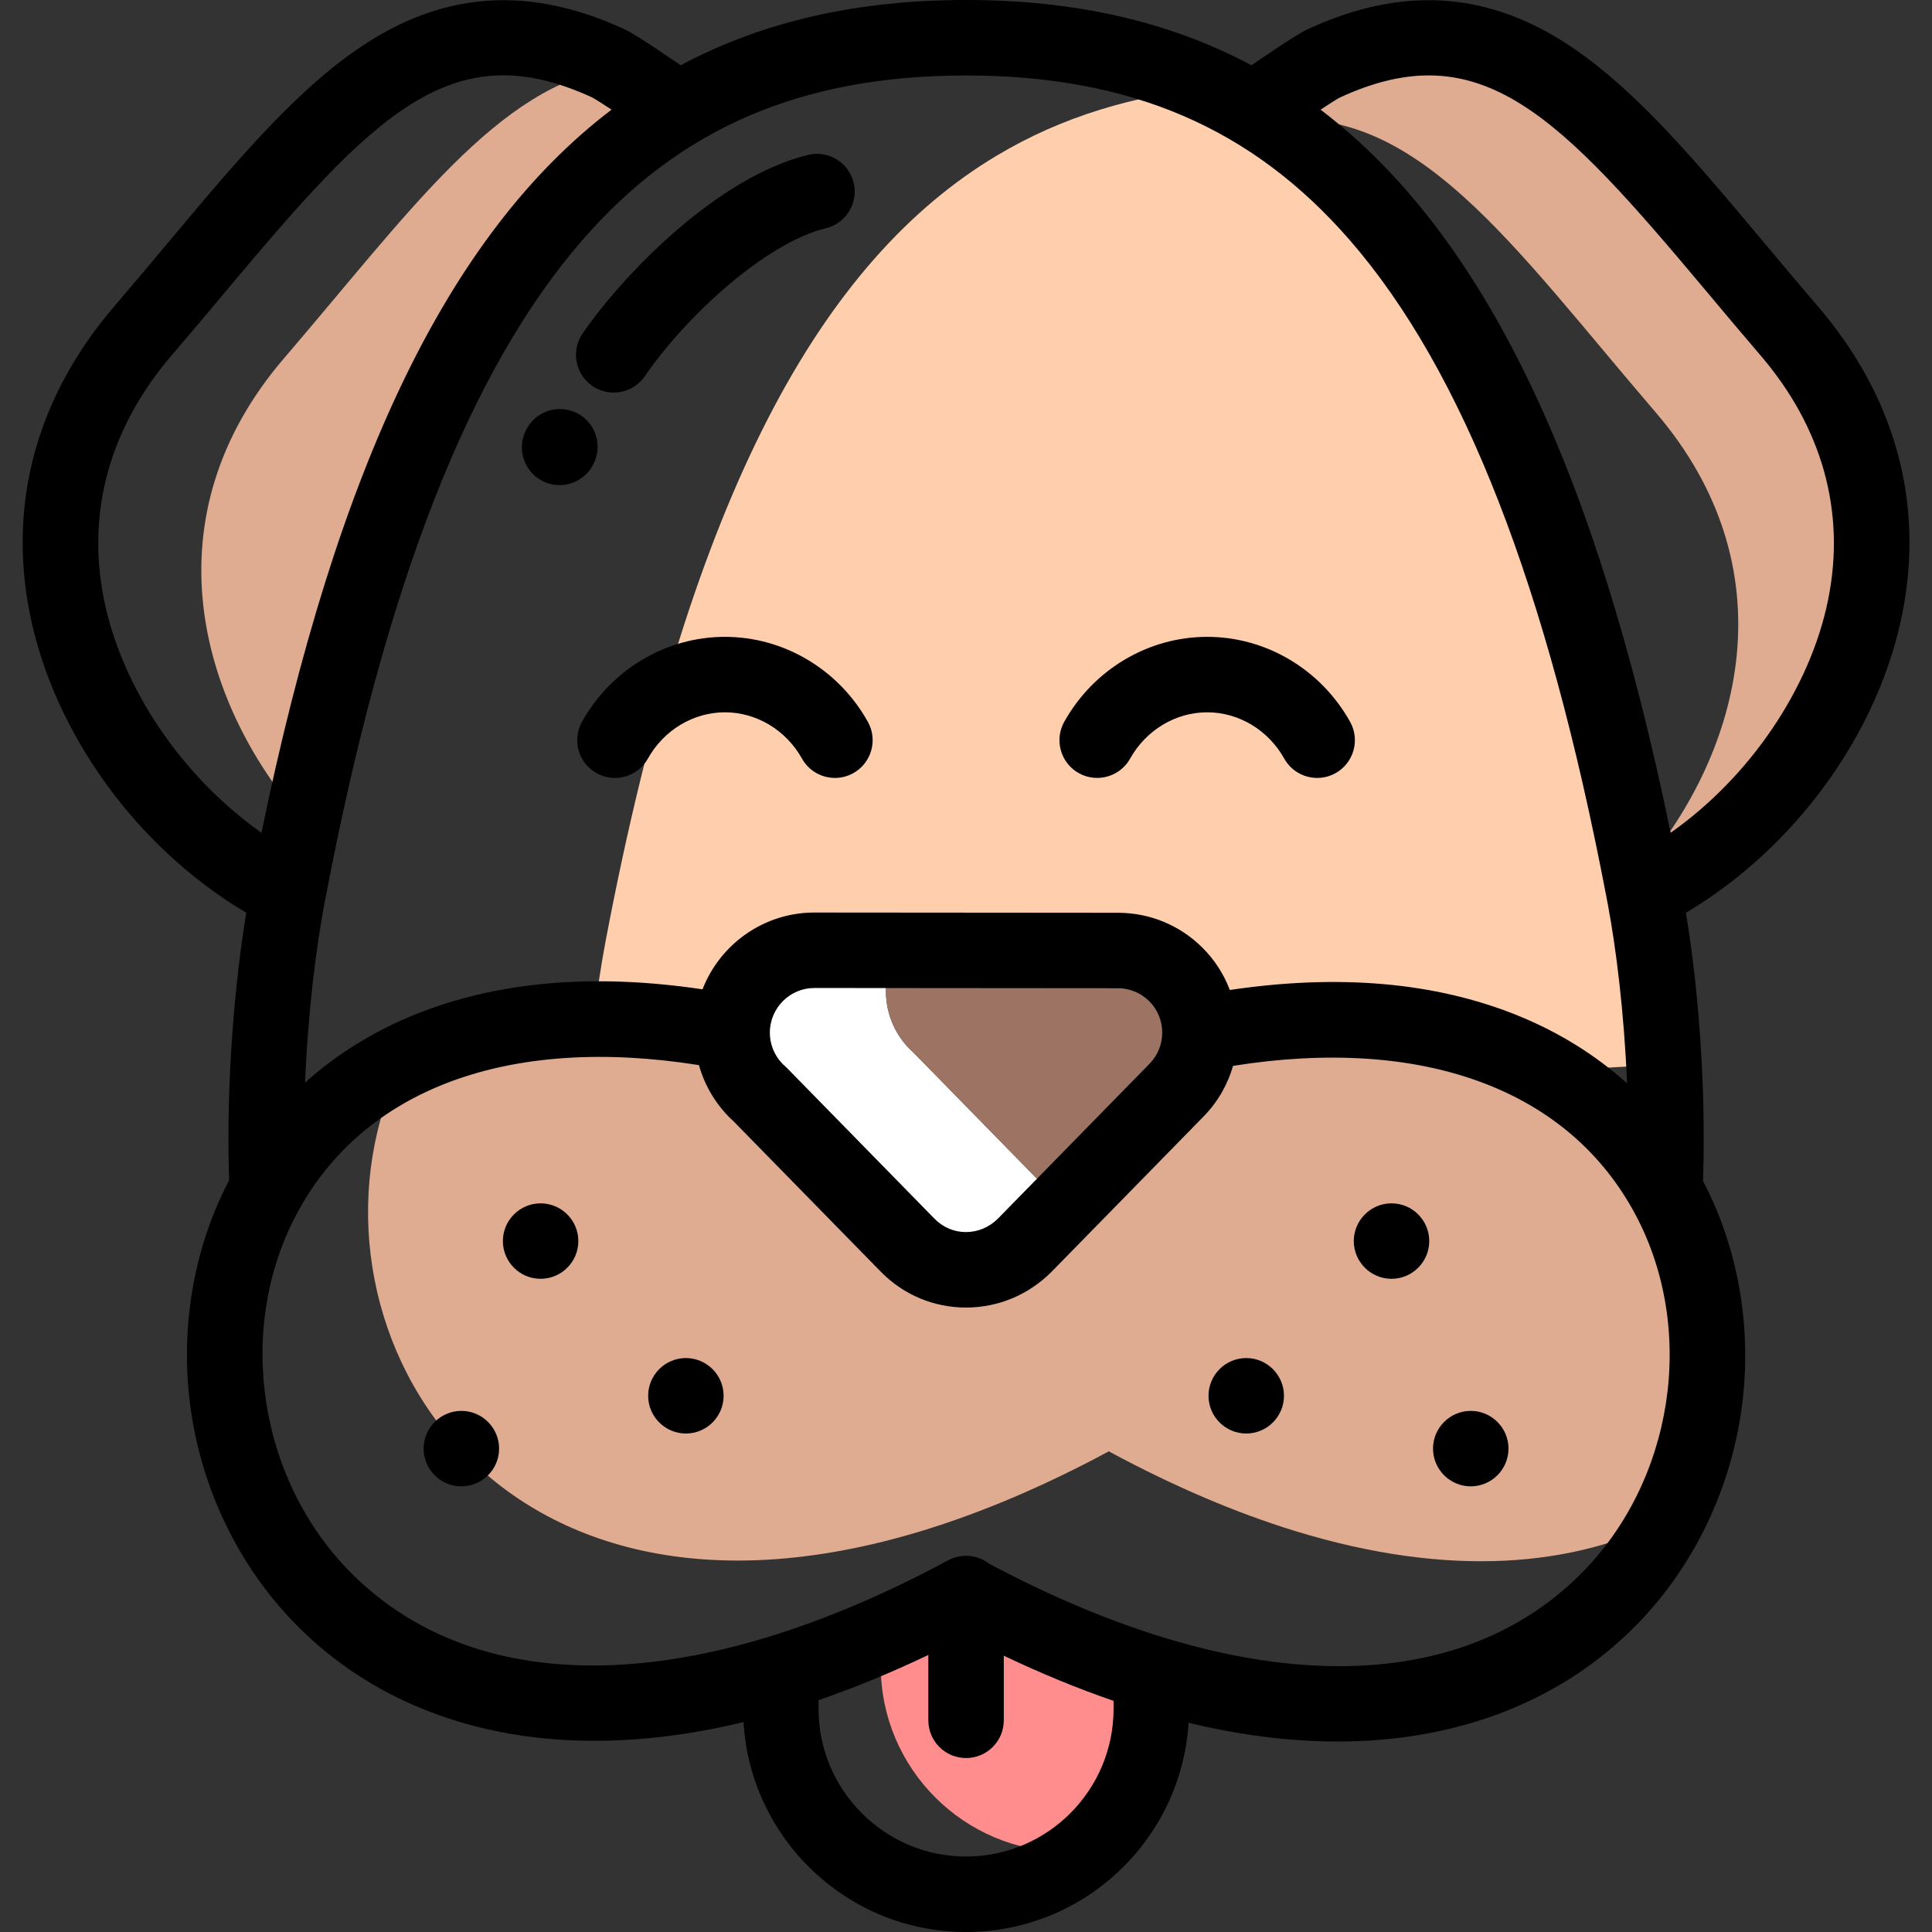
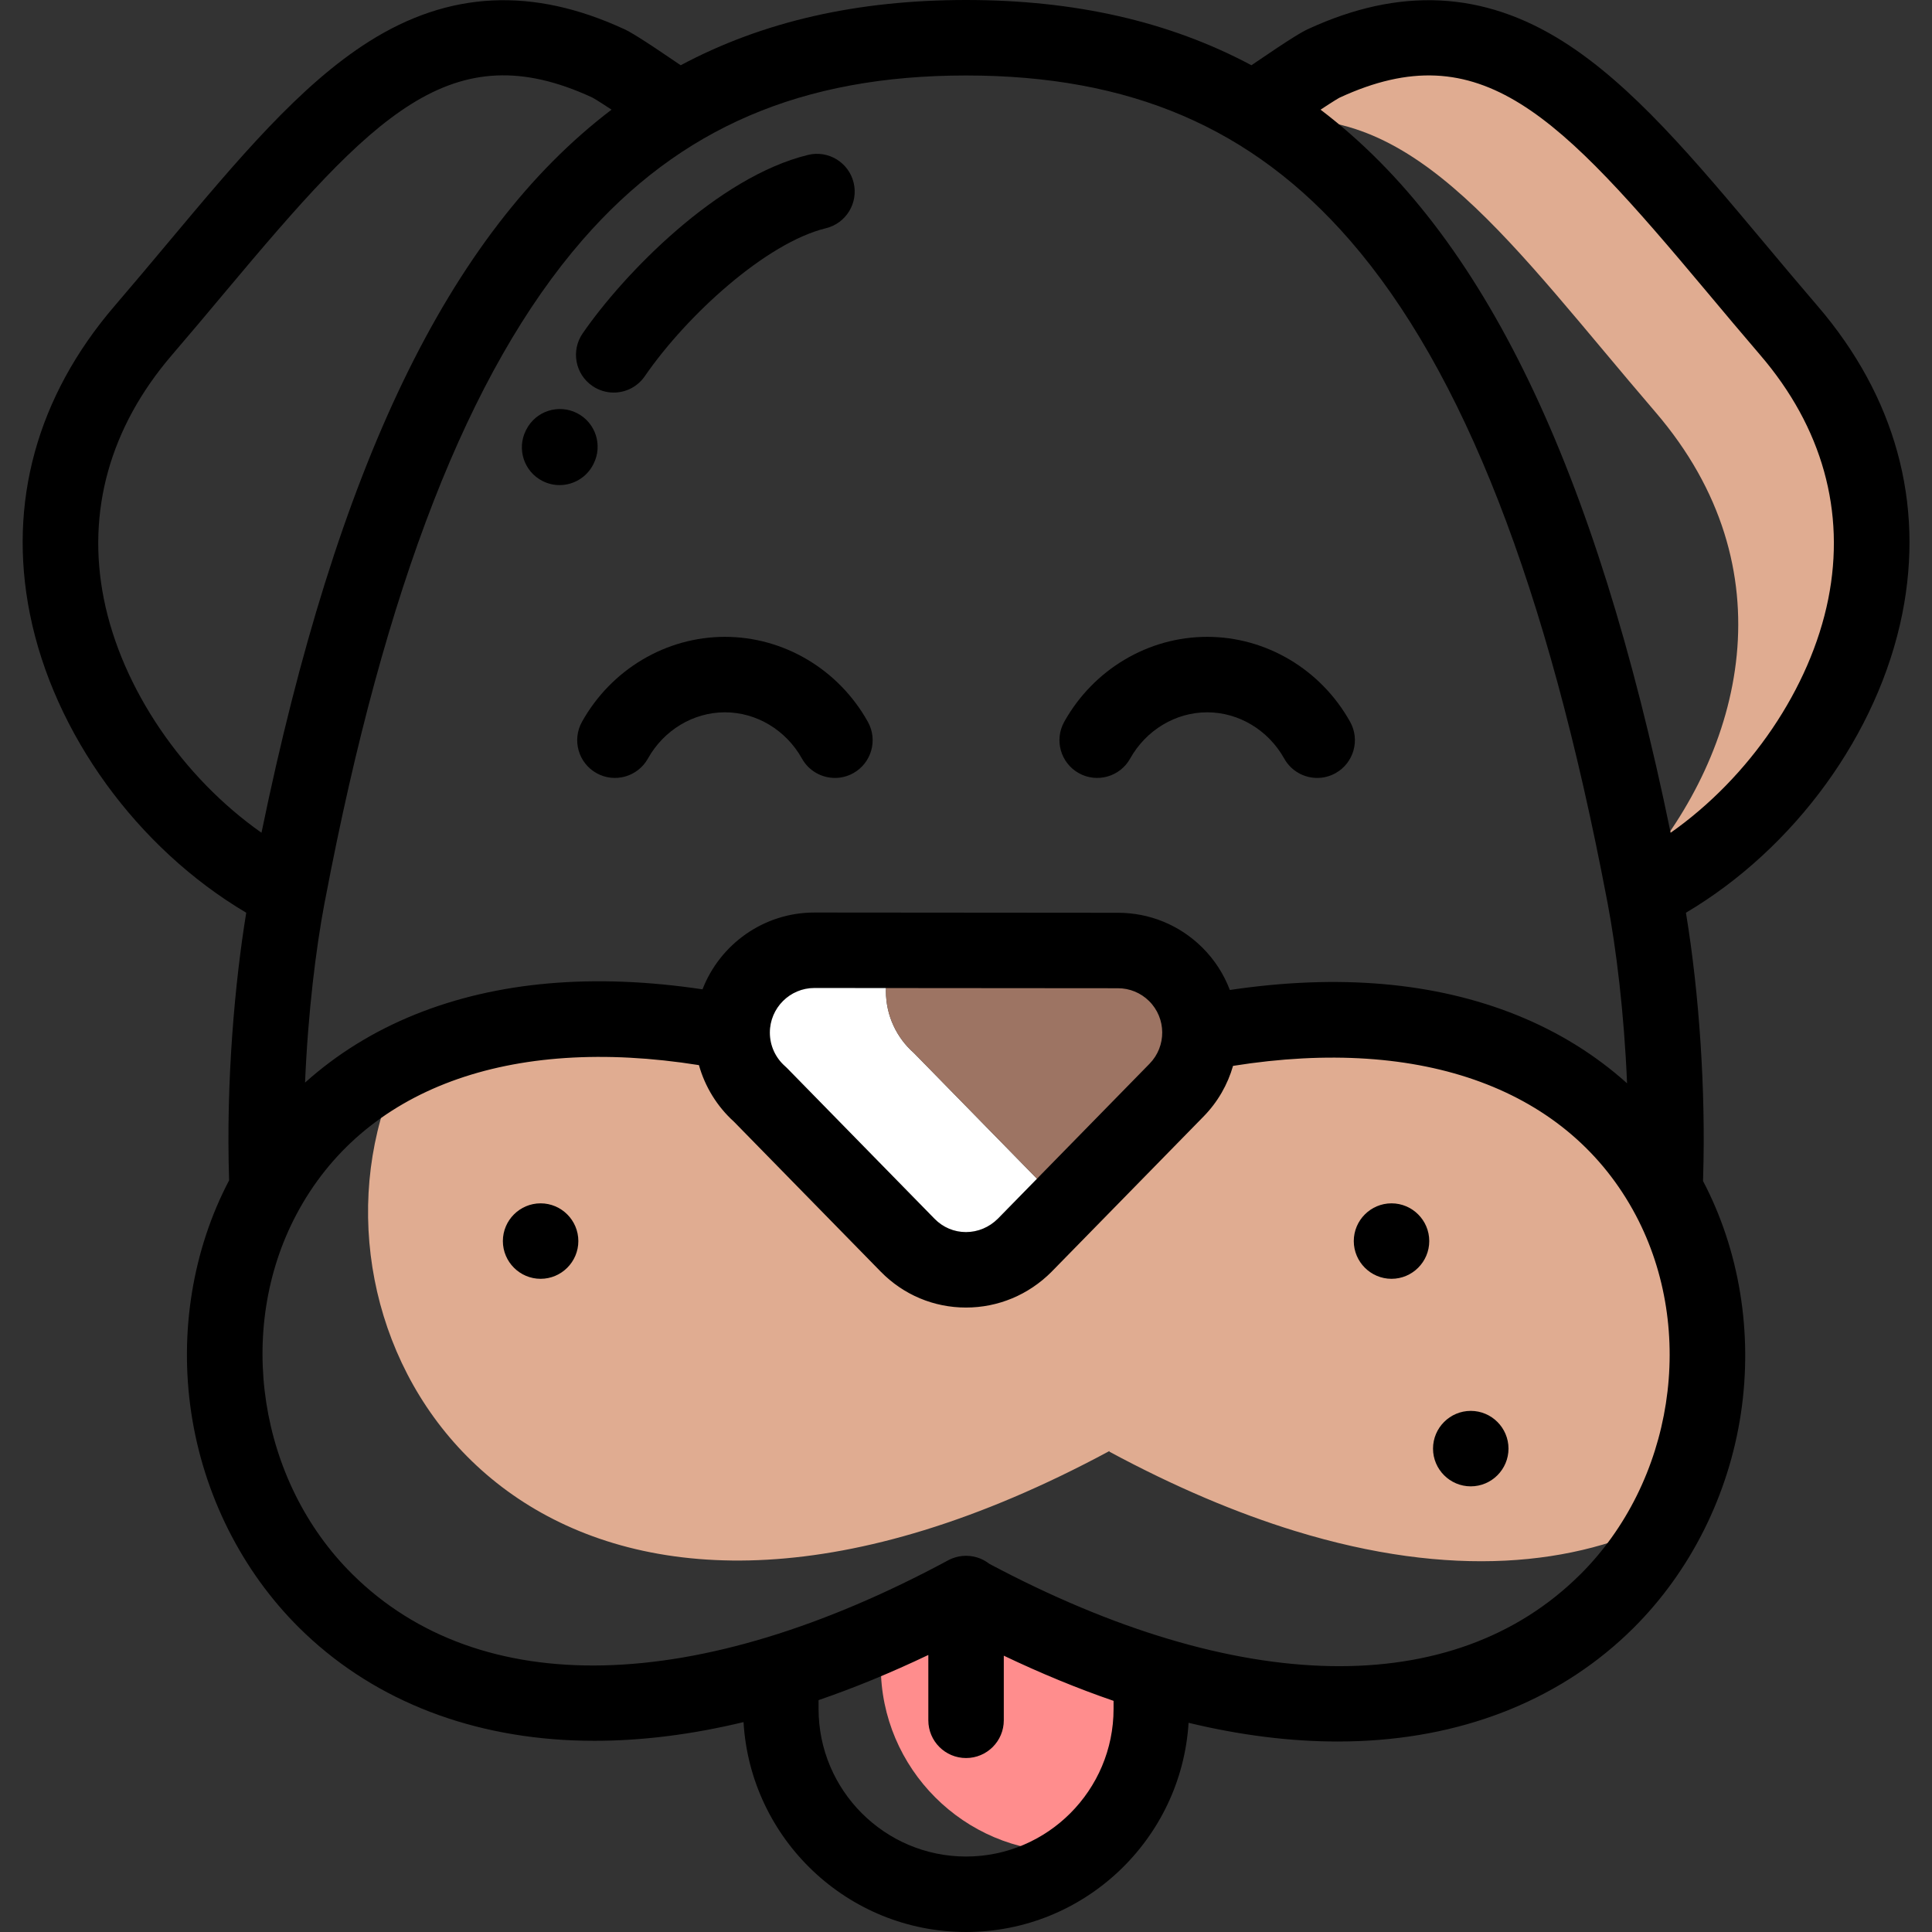
<svg xmlns="http://www.w3.org/2000/svg" height="512pt" viewBox="-6 0 512 512.001" width="512pt">
  <rect x="-6" y="0" width="512" height="512.001" fill="#333333" stroke="none" />
  <g fill-rule="evenodd">
-     <path d="m434.988 282.57c-.871-16.844-2.781-32.668-5.102-44.934-.066-.355-.133-.711-.203-1.066-22.547-118.578-57.375-179.957-103.445-207.559-3.582-2.145-7.234-4.062-10.949-5.812-20.66 2.031-39.766 7.629-57.242 18.102-46.074 27.602-80.902 88.98-103.453 207.562-.066.355-.133.707-.199 1.066-1.129 5.965-2.156 12.789-3.023 20.148 11.223-.109 23.426 1 36.652 3.578 0-12.055 9.762-21.828 21.809-21.828l80.43.066c5.504 0 11.016 2.078 15.25 6.246 1.816 1.789 3.23 3.824 4.285 5.992l64.715.051c5.504 0 11.012 2.078 15.25 6.246 2.684 2.645 4.527 5.812 5.547 9.18 3.422 1.52 6.672 3.195 9.742 5.023 10.672-1.617 20.66-2.277 29.938-2.062zm0 0" fill="#ffceac" />
-     <path d="m69.27 94.945c-35.953 41.887-22.902 90.57 4.934 122.48 22.582-106.109 56.066-162.34 99.594-188.414-7.055-4.871-13.277-9.078-16.613-11.105-31.164 4.703-54.617 38.246-87.914 77.039zm0 0" fill="#e0ac91" />
    <path d="m468.094 87.613c-44.664-52.043-71.609-94.645-123.234-70.84-2.098.965-9.703 6.078-18.621 12.238 1.598.957 3.184 1.961 4.754 3 38.52-4.551 63.707 32.91 101.742 77.227 35.621 41.5 23.141 89.672-4.16 121.594.371 1.898.742 3.812 1.109 5.742 46.016-23.188 87.047-92.297 38.41-148.961zm0 0" fill="#e0ac91" />
  </g>
  <path d="m236.191 279.055c-4.543-4-7.414-9.863-7.414-16.398 0-3.934 1.047-7.621 2.867-10.809l-21.812-.02c-12.047 0-21.809 9.773-21.809 21.828 0 6.535 2.867 12.398 7.414 16.398l39.105 39.949c8.578 8.73 22.391 8.625 31.008 0l10.285-10.508c-.176-.168-.363-.316-.539-.492zm0 0" fill="#fff" />
  <path d="m312.008 273.848c.047-5.695-2.121-11.398-6.496-15.707-4.234-4.168-9.746-6.246-15.25-6.246l-58.617-.047c-1.82 3.188-2.867 6.875-2.867 10.809 0 6.535 2.871 12.398 7.414 16.398l39.105 39.949c.176.176.363.324.539.492l29.93-30.578c4.117-4.188 6.195-9.625 6.242-15.07zm0 0" fill="#9d7463" />
  <path d="m323.41 271.945-19.859 20.293c-1.32 1.32-2.773 2.414-4.301 3.336l-33.699 34.43c-8.617 8.625-22.43 8.73-31.012 0l-39.105-39.949c-4.543-4-7.414-9.863-7.414-16.398-36.801-7.176-65.777-3.129-87.273 7.645-31.492 63.246 18.551 161.027 138.18 124.207 15.242-4.691 31.613-11.566 49.09-20.977l-.004.188c17.48 9.41 33.852 16.289 49.094 20.98 41.445 12.754 74.527 9.34 98.773-3.184 14.223-27.148 14.324-60.672-.66-87.176-17.117-30.277-53.918-51.391-111.809-43.395zm0 0" fill="#e0ac91" fill-rule="evenodd" />
  <path d="m237.812 428.547c-3.512 1.703-6.973 3.305-10.387 4.801v8.273c0 27.02 22.09 49.129 49.09 49.129 1.676 0 3.332-.086 4.965-.25 10.754-9.031 17.625-22.566 17.625-37.629v-9.406c-14.848-4.57-30.77-11.219-47.738-20.262-4.605 1.969-9.125 3.742-13.555 5.344zm0 0" fill="#ff8d8d" fill-rule="evenodd" />
  <path d="m279.891 204.891c4.824 2.691 10.914.965 13.605-3.855 4.23-7.566 12.055-12.266 20.422-12.266 8.367 0 16.188 4.699 20.418 12.266 1.832 3.277 5.23 5.125 8.738 5.125 1.648 0 3.324-.41 4.867-1.27 4.82-2.695 6.547-8.789 3.852-13.609-7.758-13.887-22.273-22.512-37.879-22.512-15.605 0-30.121 8.625-37.879 22.512-2.691 4.82-.965 10.914 3.855 13.609zm0 0" />
  <path d="m186.113 168.77c-15.605 0-30.121 8.625-37.879 22.512-2.691 4.824-.969 10.914 3.852 13.609 4.824 2.691 10.918.965 13.609-3.855 4.227-7.566 12.051-12.266 20.418-12.266 8.367 0 16.191 4.699 20.418 12.266 1.832 3.277 5.234 5.125 8.742 5.125 1.648 0 3.324-.41 4.867-1.27 4.82-2.695 6.547-8.785 3.852-13.605-7.758-13.891-22.273-22.516-37.879-22.516zm0 0" />
  <path d="m475.684 81.098c-4.828-5.621-9.461-11.152-13.945-16.504-18.891-22.551-35.211-42.027-53.48-53.582-21.219-13.418-43.328-14.504-67.586-3.32-1.488.688-4.055 2.098-15.035 9.598-21.934-11.707-46.996-17.289-75.621-17.289s-53.688 5.582-75.621 17.289c-10.977-7.496-13.543-8.91-15.035-9.598-24.258-11.184-46.367-10.098-67.59 3.32-18.27 11.555-34.586 31.031-53.48 53.586-4.48 5.348-9.117 10.879-13.941 16.5-20.559 23.957-28.316 52.156-22.438 81.562 6.363 31.812 28.523 62.16 57.34 79.223-2.957 18.109-5.41 44.406-4.535 70.914-9.66 18.398-13.23 40.238-10.043 61.543 3.242 21.676 13.375 41.906 28.539 56.969 18.516 18.391 43.629 28.73 72.629 29.91 1.895.074 3.801.113 5.723.113 12.613 0 25.793-1.66 39.477-4.957 1.82 30.98 27.57 55.625 58.977 55.625 31.344 0 57.055-24.547 58.965-55.438 13.688 3.297 26.871 4.957 39.488 4.957 1.918 0 3.832-.039 5.723-.113 29-1.176 54.113-11.52 72.629-29.91 15.164-15.062 25.297-35.293 28.539-56.965 3.188-21.312-.383-43.156-10.047-61.555.012-.387.023-.766.035-1.125.688-22.801-1.012-48.453-4.562-69.969 28.812-17.062 50.973-47.41 57.336-79.223 5.879-29.402-1.879-57.605-22.438-81.562zm-123.961-17.438c30.027 34.566 52.301 91.664 68.082 174.508.012.066.027.137.039.207.07.379.145.742.215 1.121 2.195 11.613 4.348 28.734 5.129 47.594-8.375-7.527-18.191-13.629-29.223-18.074-21.684-8.734-47.234-10.949-76.043-6.66-1.574-4.148-4.035-8.031-7.395-11.344-5.977-5.879-13.883-9.117-22.258-9.117l-80.438-.066c-13.496 0-25.047 8.457-29.66 20.352-28.84-4.305-54.41-2.094-76.105 6.648-11.031 4.441-20.848 10.543-29.223 18.07.781-18.672 2.906-35.652 5.125-47.406.07-.359.141-.707.207-1.066.02-.09.039-.184.055-.273 15.777-82.836 38.051-139.926 68.078-174.492 25.879-29.785 58.199-43.66 101.707-43.66s75.828 13.875 101.707 43.66zm-141.898 198.168 80.438.066c3.102 0 6.023 1.199 8.234 3.371 4.621 4.551 4.684 12.02.121 16.66l-40.172 41.039c-2.301 2.289-5.305 3.547-8.465 3.547-3.129 0-6.078-1.246-8.293-3.504l-39.105-39.949c-.176-.176-.355-.348-.543-.512-2.555-2.25-4.02-5.488-4.02-8.891.004-6.52 5.301-11.828 11.805-11.828zm-188.301-103.094c-4.633-23.148 1.594-45.492 18-64.609 4.906-5.711 9.578-11.289 14.098-16.684 39.375-47.004 59.965-68.836 97.277-51.629.348.176 1.52.84 5.168 3.25-43.395 32.961-72.879 95.035-92.77 191.625-20.867-14.68-37.027-38.215-41.773-61.953zm267.582 294.137c0 21.574-17.535 39.129-39.09 39.129s-39.09-17.555-39.09-39.129v-2.32c9.484-3.254 19.188-7.25 29.09-11.969v17.316c0 5.523 4.477 10 10 10s10-4.477 10-10v-17.125c9.902 4.719 19.605 8.711 29.09 11.969zm123.617-35.566c-33.547 33.324-90.543 32.242-156.535-2.875-.113-.086-.227-.164-.34-.246-.098-.066-.188-.141-.285-.207-.145-.094-.293-.18-.441-.266-.133-.082-.266-.164-.406-.238-.117-.062-.238-.117-.355-.172-.176-.086-.352-.172-.531-.246-.094-.043-.195-.074-.293-.109-.203-.074-.41-.152-.621-.219-.098-.027-.199-.051-.301-.078-.211-.055-.418-.113-.633-.156-.207-.043-.418-.066-.625-.098-.109-.012-.215-.035-.328-.047-.664-.066-1.34-.066-2.012 0-.082.008-.16.023-.238.035-.246.027-.488.062-.73.109-.16.031-.316.078-.473.117s-.312.074-.469.121c-.234.07-.465.156-.691.246-.078.031-.156.055-.23.086-.328.137-.645.285-.949.453-66.586 35.844-124.145 37.16-157.926 3.602-24.77-24.605-30.977-64.672-14.762-95.273 17.672-33.348 56.332-47.578 106.672-39.578 1.609 5.73 4.809 10.961 9.309 15.023l38.883 39.723c6.02 6.125 14.035 9.5 22.574 9.5 8.52 0 16.559-3.352 22.645-9.438.023-.027.047-.051.07-.074l40.203-41.07c3.832-3.898 6.449-8.543 7.859-13.465 50.363-8.02 89.043 6.207 106.723 39.566 16.215 30.602 10.008 70.672-14.762 95.273zm65.785-258.566c-4.746 23.734-20.91 47.27-41.773 61.949-19.895-96.59-49.375-158.664-92.773-191.625 3.637-2.402 4.789-3.055 5.086-3.207 37.395-17.25 57.984 4.582 97.363 51.582 4.52 5.395 9.191 10.973 14.098 16.688 16.406 19.117 22.633 41.461 18 64.613zm0 0" />
  <path d="m137.266 318.898c-5.508 0-10 4.492-10 10 0 5.508 4.492 10 10 10s10-4.492 10-10c0-5.508-4.492-10-10-10zm0 0" />
-   <path d="m116.266 373.898c-5.508 0-10 4.492-10 10 0 5.508 4.492 10 10 10s10-4.492 10-10c0-5.508-4.492-10-10-10zm0 0" />
-   <path d="m175.766 359.898c-5.508 0-10 4.492-10 10 0 5.508 4.492 10 10 10s10-4.492 10-10c0-5.508-4.492-10-10-10zm0 0" />
  <path d="m362.766 318.898c-5.508 0-10 4.492-10 10 0 5.508 4.492 10 10 10s10-4.492 10-10c0-5.508-4.492-10-10-10zm0 0" />
  <path d="m383.766 373.898c-5.508 0-10 4.492-10 10 0 5.508 4.492 10 10 10s10-4.492 10-10c0-5.508-4.492-10-10-10zm0 0" />
-   <path d="m324.266 359.898c-5.508 0-10 4.492-10 10 0 5.508 4.492 10 10 10s10-4.492 10-10c0-5.508-4.492-10-10-10zm0 0" />
  <path d="m151.23 123.059c.004-.012.055-.109.07-.141 2.492-4.918.535-10.926-4.379-13.43-4.922-2.508-10.945-.551-13.453 4.371-.004.012-.086.18-.094.188-2.488 4.934-.508 10.945 4.422 13.434 1.445.73 2.98 1.074 4.496 1.074 3.656 0 7.176-2.012 8.938-5.496zm0 0" />
  <path d="m150.969 102.27c1.73 1.191 3.707 1.766 5.664 1.766 3.176 0 6.305-1.512 8.242-4.332 11.195-16.258 32.207-35.371 47.996-39.219 5.363-1.309 8.656-6.719 7.348-12.082-1.309-5.367-6.715-8.66-12.086-7.348-23.938 5.832-48.836 31.488-59.73 47.309-3.133 4.547-1.984 10.773 2.566 13.906zm0 0" />
</svg>